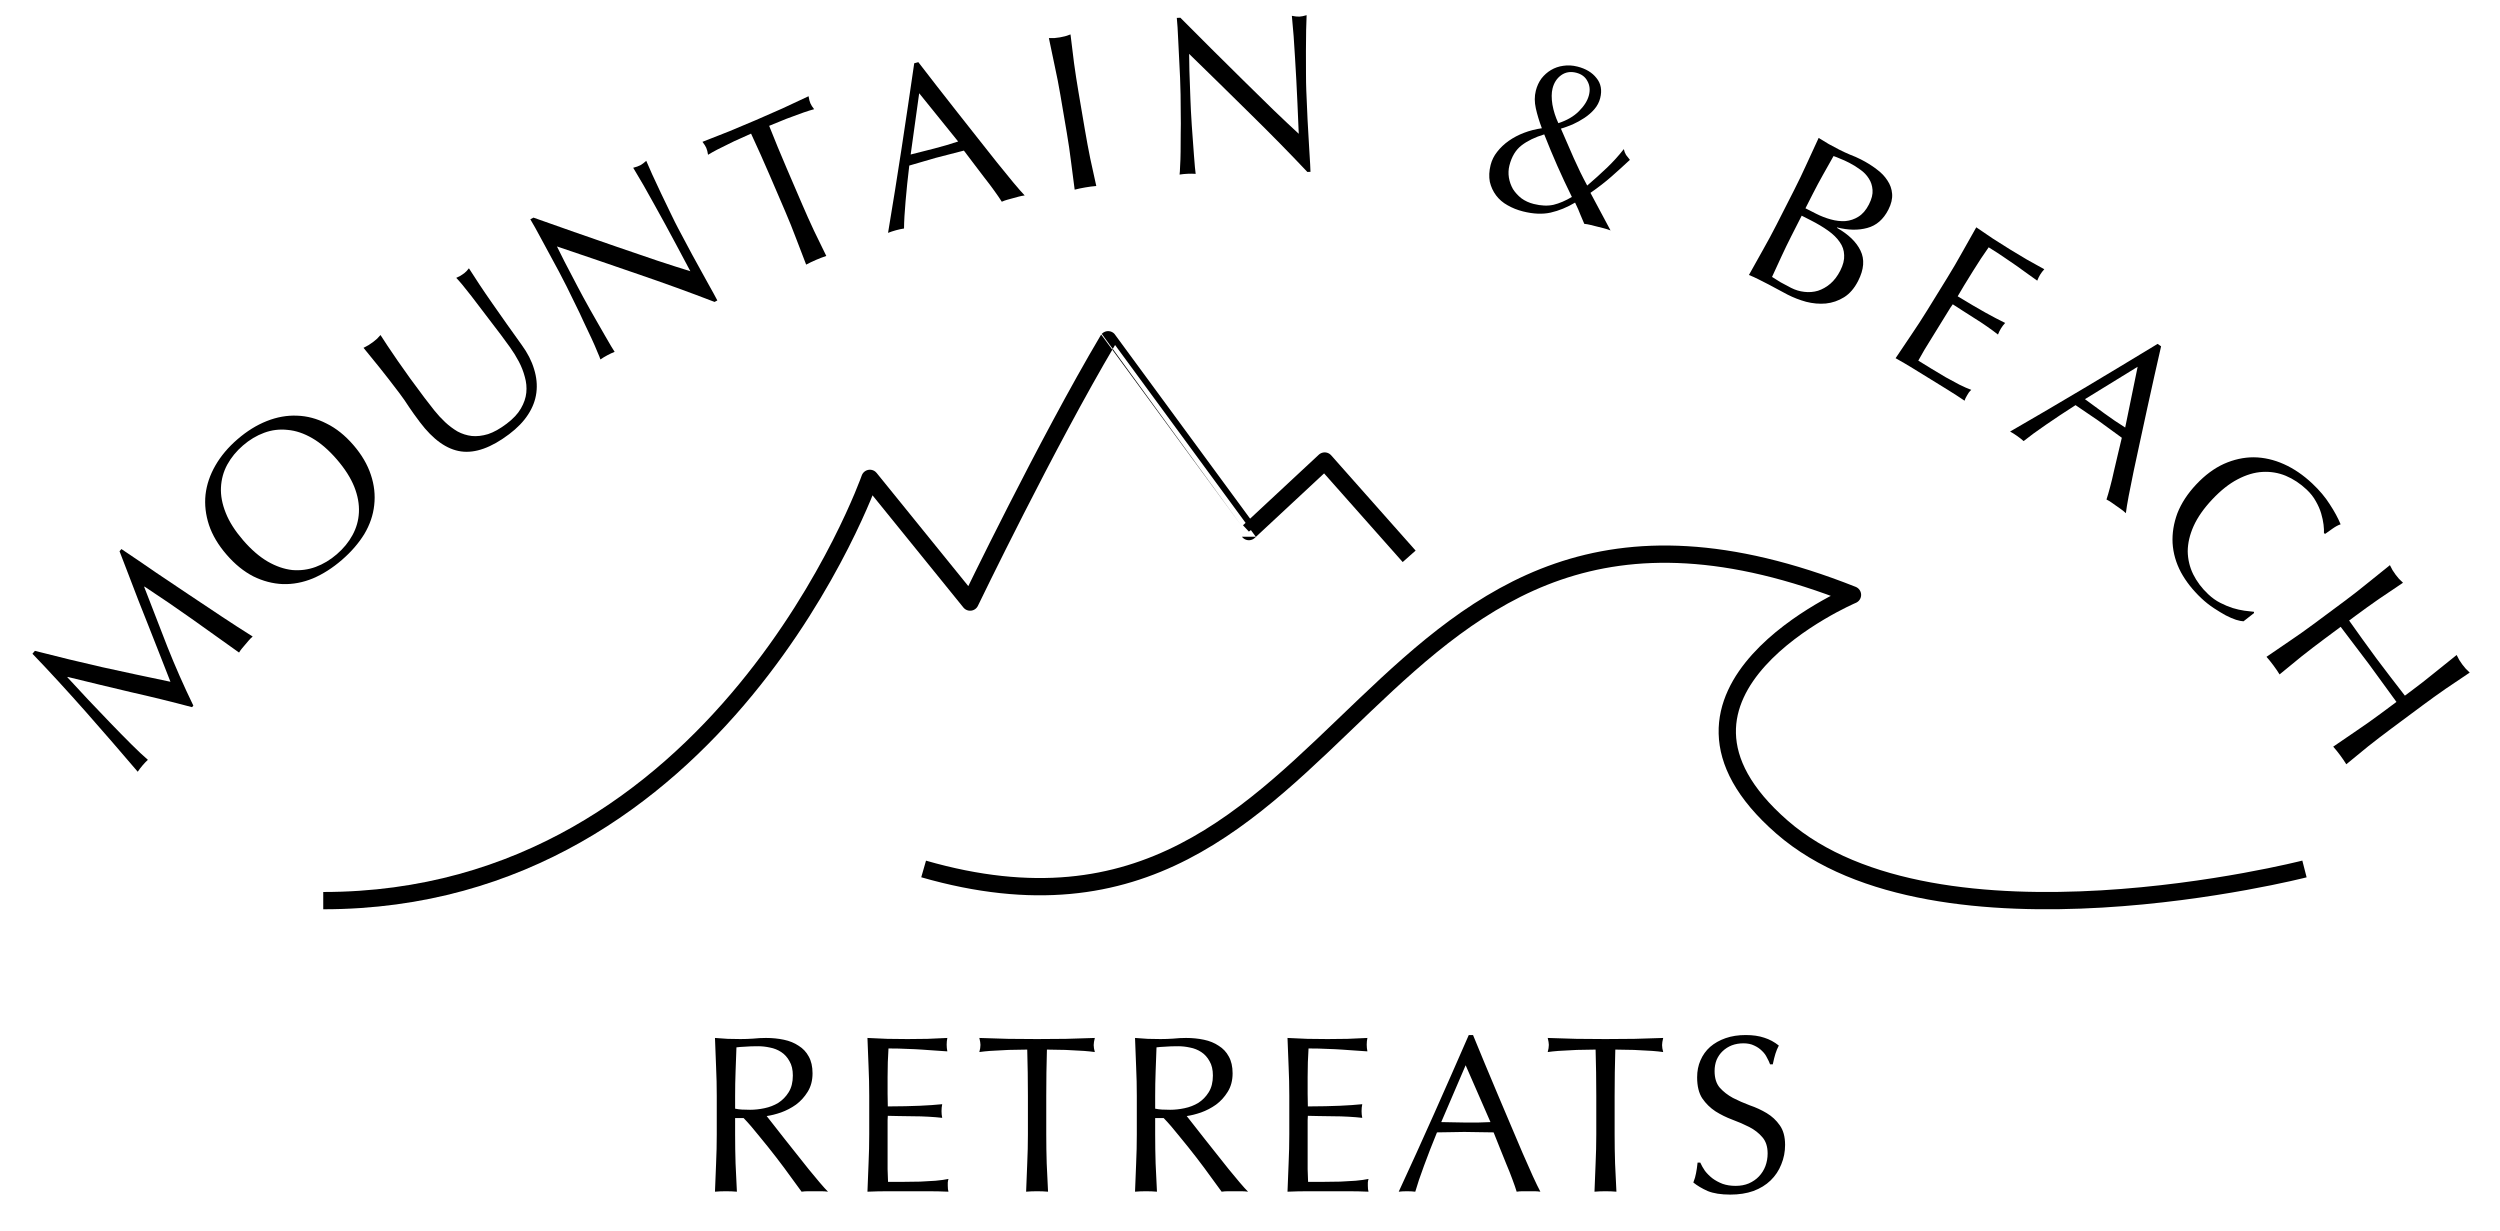
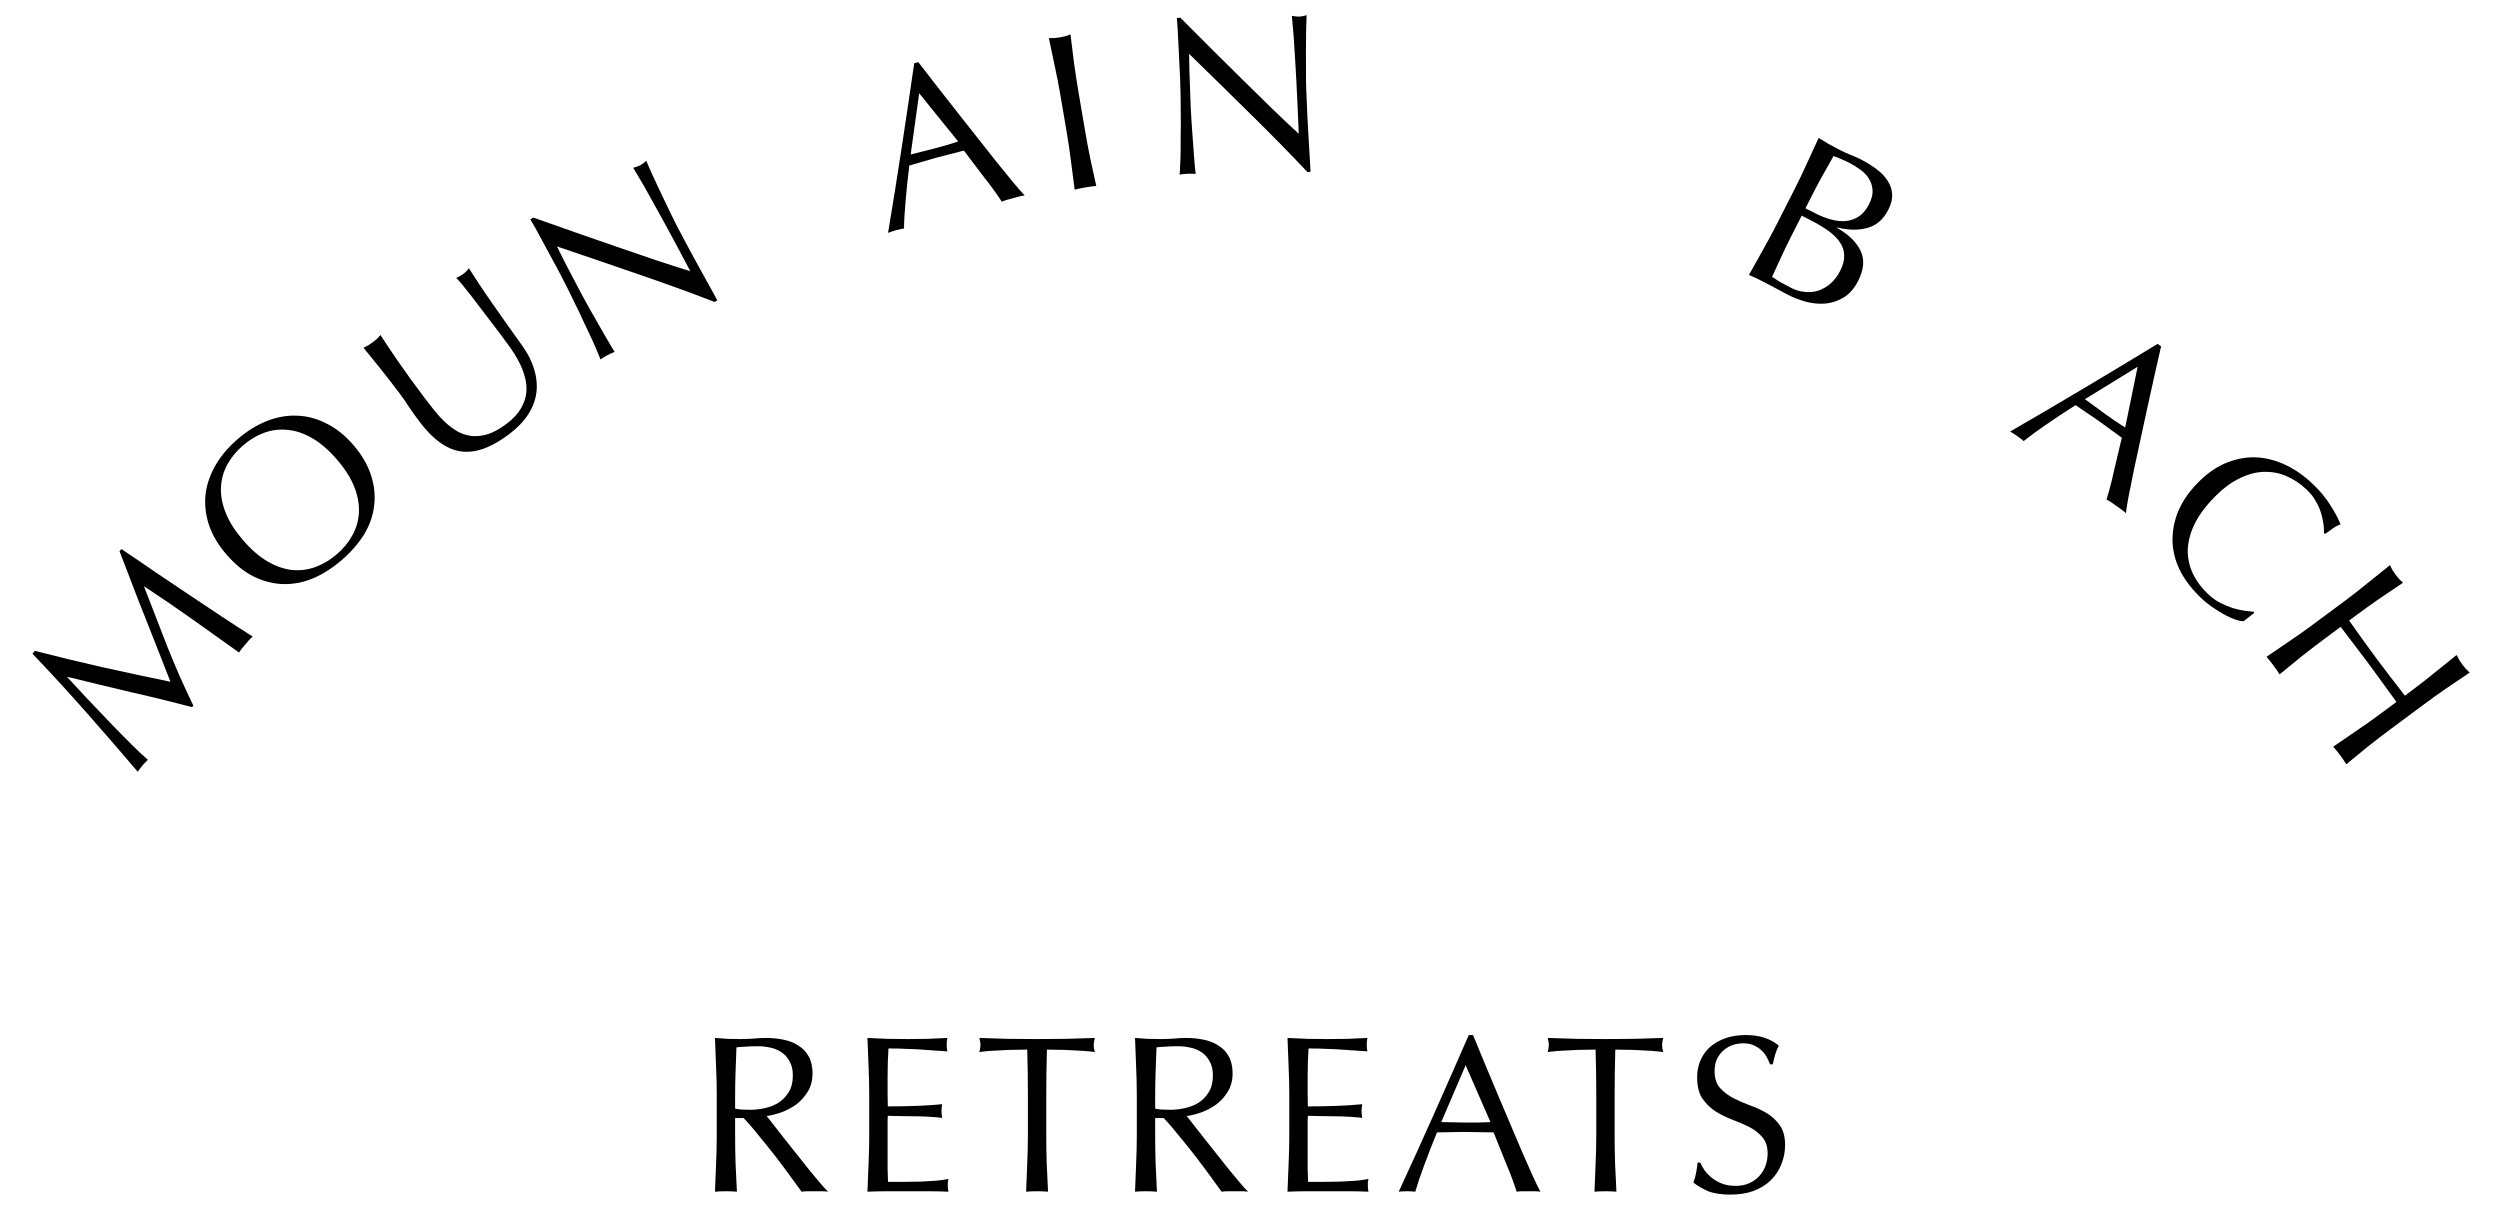
<svg xmlns="http://www.w3.org/2000/svg" width="195" height="96" viewBox="0 0 195 96" fill="none">
  <path d="M2.722 50.766C4.501 51.224 6.249 51.648 7.965 52.038C9.688 52.418 11.465 52.798 13.295 53.178C13.202 52.946 13.072 52.614 12.905 52.182C12.729 51.742 12.531 51.238 12.312 50.67C12.092 50.101 11.853 49.493 11.594 48.846C11.334 48.181 11.069 47.514 10.8 46.842C10.539 46.161 10.282 45.493 10.031 44.836C9.779 44.18 9.544 43.567 9.324 42.999L9.471 42.826C10.406 43.452 11.306 44.064 12.171 44.663C13.036 45.245 13.892 45.819 14.738 46.386C15.576 46.946 16.41 47.502 17.239 48.053C18.059 48.598 18.882 49.13 19.709 49.649C19.601 49.74 19.501 49.839 19.411 49.945C19.328 50.043 19.241 50.145 19.151 50.251C19.06 50.358 18.97 50.464 18.879 50.571C18.797 50.668 18.719 50.778 18.646 50.899C17.384 49.994 16.157 49.119 14.966 48.275C13.774 47.43 12.542 46.589 11.269 45.751L11.246 45.778C11.844 47.339 12.444 48.888 13.047 50.424C13.649 51.944 14.327 53.482 15.081 55.039L14.979 55.159C13.41 54.742 11.818 54.35 10.203 53.986C8.587 53.605 6.945 53.21 5.277 52.8L5.255 52.827C5.752 53.356 6.29 53.936 6.869 54.566C7.447 55.179 8.025 55.785 8.602 56.382C9.17 56.972 9.714 57.526 10.235 58.045C10.747 58.557 11.18 58.963 11.535 59.265C11.397 59.392 11.256 59.539 11.113 59.708C10.97 59.876 10.847 60.039 10.744 60.196C10.123 59.47 9.467 58.706 8.775 57.904C8.082 57.101 7.381 56.299 6.673 55.498C5.964 54.697 5.26 53.916 4.563 53.156C3.857 52.387 3.179 51.666 2.53 50.992L2.722 50.766Z" fill="black" />
-   <path d="M25.213 70.249C56.263 70.249 67.852 37.312 67.852 37.312L75.669 46.962C75.669 46.962 81.629 34.609 86.433 26.501C86.434 26.5 97.413 41.464 97.413 41.464L103.326 35.96L109.914 43.393" stroke="black" stroke-width="1.348" stroke-linejoin="round" />
-   <path d="M72.043 67.779C106.353 77.647 105.422 30.906 144.494 46.401C144.494 46.401 126.846 53.917 138.996 64.514C151.145 75.111 179.749 67.779 179.749 67.779" stroke="black" stroke-width="1.348" stroke-linejoin="round" />
  <path d="M17.67 43.258C17.023 42.51 16.567 41.742 16.303 40.956C16.04 40.153 15.949 39.362 16.031 38.584C16.121 37.799 16.379 37.038 16.804 36.302C17.229 35.566 17.802 34.885 18.524 34.262C19.255 33.63 20.016 33.158 20.806 32.844C21.596 32.531 22.382 32.39 23.163 32.422C23.954 32.447 24.723 32.651 25.47 33.036C26.219 33.404 26.916 33.963 27.563 34.711C28.21 35.46 28.665 36.235 28.928 37.038C29.192 37.825 29.279 38.611 29.189 39.397C29.107 40.174 28.85 40.927 28.418 41.654C27.977 42.373 27.392 43.048 26.661 43.68C25.939 44.303 25.19 44.781 24.415 45.112C23.633 45.435 22.846 45.583 22.056 45.559C21.274 45.526 20.509 45.326 19.761 44.958C19.013 44.573 18.316 44.007 17.67 43.258ZM26.269 35.829C25.637 35.099 25.001 34.549 24.359 34.18C23.71 33.803 23.07 33.587 22.439 33.533C21.809 33.462 21.197 33.537 20.603 33.757C20.018 33.971 19.466 34.301 18.947 34.75C18.436 35.192 18.028 35.69 17.724 36.245C17.428 36.793 17.265 37.387 17.235 38.029C17.205 38.654 17.33 39.315 17.61 40.011C17.881 40.7 18.333 41.409 18.964 42.14C19.596 42.871 20.236 43.425 20.885 43.803C21.526 44.171 22.162 44.391 22.792 44.462C23.423 44.516 24.031 44.437 24.616 44.223C25.21 44.003 25.762 43.672 26.273 43.23C26.792 42.782 27.2 42.283 27.496 41.736C27.8 41.18 27.967 40.59 27.996 39.965C28.027 39.324 27.906 38.659 27.634 37.971C27.355 37.274 26.9 36.56 26.269 35.829Z" fill="black" />
  <path d="M39.087 26.139C38.092 24.82 37.32 23.806 36.771 23.098C36.222 22.39 35.827 21.915 35.587 21.673C35.703 21.615 35.814 21.56 35.921 21.508C36.021 21.448 36.117 21.382 36.21 21.312C36.331 21.221 36.453 21.092 36.576 20.927C36.793 21.273 37.06 21.684 37.375 22.16C37.684 22.627 38.025 23.128 38.399 23.662C38.766 24.187 39.147 24.73 39.542 25.292C39.93 25.845 40.312 26.381 40.689 26.898C41.149 27.528 41.472 28.159 41.658 28.791C41.853 29.417 41.913 30.027 41.838 30.624C41.763 31.22 41.546 31.792 41.187 32.34C40.837 32.881 40.346 33.389 39.714 33.866C38.321 34.918 37.07 35.366 35.962 35.211C34.853 35.056 33.784 34.296 32.754 32.93C32.424 32.494 32.143 32.101 31.909 31.753C31.677 31.388 31.428 31.029 31.162 30.676C30.573 29.896 30.042 29.211 29.567 28.621C29.093 28.031 28.689 27.535 28.355 27.131C28.481 27.065 28.615 26.992 28.759 26.913C28.896 26.824 29.021 26.738 29.132 26.653C29.234 26.576 29.328 26.498 29.414 26.419C29.502 26.323 29.591 26.227 29.679 26.132C29.814 26.35 29.999 26.633 30.233 26.982C30.46 27.321 30.721 27.706 31.018 28.139C31.315 28.571 31.641 29.032 31.996 29.522C32.352 30.012 32.726 30.517 33.118 31.037C33.356 31.353 33.61 31.679 33.879 32.016C34.14 32.343 34.422 32.648 34.723 32.931C35.017 33.205 35.336 33.445 35.681 33.651C36.029 33.841 36.403 33.96 36.803 34.008C37.197 34.046 37.619 33.997 38.07 33.861C38.514 33.715 38.996 33.446 39.516 33.053C40.027 32.668 40.398 32.271 40.63 31.863C40.871 31.448 41.012 31.036 41.052 30.626C41.093 30.216 41.054 29.808 40.937 29.401C40.829 28.987 40.673 28.587 40.469 28.201C40.265 27.816 40.039 27.447 39.788 27.097C39.538 26.746 39.305 26.427 39.087 26.139Z" fill="black" />
  <path d="M55.736 23.55C53.828 22.813 51.825 22.087 49.73 21.371C47.628 20.644 45.532 19.928 43.442 19.222C43.585 19.515 43.78 19.906 44.027 20.394C44.274 20.882 44.619 21.542 45.062 22.374C45.177 22.59 45.319 22.857 45.489 23.175C45.669 23.488 45.852 23.819 46.038 24.168C46.234 24.512 46.433 24.861 46.635 25.215C46.837 25.569 47.025 25.897 47.2 26.2C47.374 26.502 47.529 26.769 47.665 27C47.796 27.22 47.888 27.369 47.942 27.445C47.767 27.512 47.582 27.598 47.387 27.702C47.181 27.811 46.997 27.923 46.833 28.037C46.799 27.923 46.718 27.722 46.591 27.434C46.474 27.14 46.325 26.798 46.143 26.407C45.956 26.006 45.752 25.573 45.531 25.111C45.322 24.642 45.101 24.18 44.871 23.722C44.651 23.259 44.431 22.809 44.211 22.373C43.992 21.936 43.791 21.548 43.611 21.209C43.086 20.223 42.629 19.378 42.241 18.675C41.864 17.967 41.572 17.443 41.365 17.105L41.611 16.974C42.599 17.318 43.655 17.691 44.78 18.094C45.909 18.481 47.025 18.869 48.129 19.257C49.237 19.629 50.285 19.987 51.272 20.331C52.265 20.659 53.123 20.934 53.847 21.155L52.731 19.059C52.156 17.981 51.588 16.939 51.026 15.933C50.468 14.912 49.923 13.963 49.39 13.086C49.623 13.028 49.811 12.961 49.955 12.884C50.078 12.819 50.229 12.705 50.407 12.544C50.507 12.781 50.661 13.134 50.871 13.602C51.092 14.065 51.323 14.562 51.566 15.091C51.819 15.616 52.067 16.13 52.309 16.634C52.551 17.138 52.751 17.539 52.91 17.837C53.047 18.093 53.211 18.401 53.402 18.761C53.589 19.11 53.783 19.475 53.985 19.855C54.198 20.229 54.408 20.612 54.616 21.002C54.829 21.377 55.026 21.733 55.206 22.072C55.392 22.395 55.55 22.68 55.681 22.927C55.802 23.153 55.892 23.322 55.952 23.435L55.736 23.55Z" fill="black" />
-   <path d="M60.058 13.721C59.58 12.609 59.088 11.509 58.583 10.422C58.305 10.541 58.013 10.673 57.708 10.817C57.408 10.946 57.108 11.087 56.807 11.242C56.513 11.382 56.225 11.524 55.946 11.669C55.677 11.81 55.438 11.945 55.227 12.073C55.197 11.858 55.151 11.675 55.086 11.526C55.036 11.408 54.938 11.254 54.792 11.063C55.507 10.781 56.206 10.506 56.889 10.238C57.567 9.959 58.259 9.668 58.965 9.365C59.67 9.062 60.357 8.76 61.026 8.46C61.691 8.149 62.371 7.831 63.068 7.506C63.106 7.743 63.153 7.926 63.208 8.054C63.268 8.193 63.366 8.347 63.502 8.517C63.264 8.581 62.995 8.665 62.698 8.767C62.41 8.865 62.109 8.976 61.795 9.098C61.486 9.206 61.177 9.326 60.867 9.459C60.563 9.577 60.272 9.696 59.994 9.815C60.435 10.93 60.895 12.044 61.373 13.156L62.559 15.914C62.862 16.62 63.171 17.31 63.487 17.985C63.813 18.656 64.134 19.315 64.451 19.964C64.196 20.049 63.93 20.151 63.652 20.27C63.374 20.39 63.117 20.513 62.88 20.64C62.627 19.963 62.364 19.278 62.091 18.585C61.829 17.887 61.547 17.185 61.243 16.479L60.058 13.721Z" fill="black" />
  <path d="M71.032 12.052C71.324 11.972 71.629 11.895 71.946 11.82C72.263 11.745 72.568 11.668 72.86 11.588C73.174 11.502 73.488 11.416 73.802 11.329C74.114 11.232 74.425 11.135 74.736 11.037L71.696 7.273L71.032 12.052ZM79.925 15.245C79.761 15.265 79.607 15.296 79.461 15.336C79.326 15.373 79.18 15.412 79.023 15.456C78.866 15.499 78.715 15.54 78.569 15.58C78.434 15.617 78.291 15.668 78.14 15.734C77.991 15.497 77.8 15.218 77.567 14.895C77.33 14.562 77.074 14.222 76.798 13.875C76.531 13.514 76.257 13.155 75.978 12.797C75.696 12.428 75.431 12.078 75.184 11.747C74.822 11.835 74.455 11.929 74.085 12.03C73.711 12.121 73.34 12.216 72.969 12.318C72.621 12.413 72.28 12.513 71.947 12.616C71.61 12.708 71.269 12.808 70.924 12.914C70.805 13.888 70.709 14.813 70.635 15.69C70.559 16.556 70.518 17.267 70.514 17.823C70.317 17.853 70.106 17.898 69.882 17.96C69.657 18.021 69.453 18.09 69.268 18.164C69.639 15.951 69.99 13.755 70.323 11.577C70.655 9.398 70.984 7.185 71.309 4.936L71.629 4.848C72.076 5.426 72.562 6.053 73.085 6.73C73.606 7.396 74.134 8.071 74.672 8.756C75.21 9.442 75.746 10.121 76.28 10.795C76.815 11.469 77.313 12.099 77.775 12.684C78.245 13.255 78.663 13.768 79.029 14.223C79.406 14.675 79.705 15.015 79.925 15.245Z" fill="black" />
  <path d="M82.709 7.406C82.58 6.648 82.437 5.911 82.279 5.195C82.132 4.464 81.976 3.723 81.813 2.972C81.966 2.97 82.113 2.968 82.255 2.968C82.395 2.956 82.533 2.938 82.671 2.915C82.808 2.891 82.945 2.862 83.081 2.827C83.215 2.781 83.354 2.734 83.499 2.685C83.594 3.448 83.686 4.2 83.777 4.94C83.877 5.667 83.991 6.408 84.12 7.166L84.623 10.126C84.752 10.883 84.89 11.627 85.038 12.357C85.197 13.085 85.355 13.802 85.51 14.508C85.242 14.529 84.959 14.566 84.661 14.617C84.363 14.667 84.084 14.726 83.824 14.794C83.737 14.077 83.643 13.35 83.541 12.611C83.451 11.871 83.341 11.123 83.212 10.366L82.709 7.406Z" fill="black" />
  <path d="M101.974 13.412C100.57 11.924 99.077 10.404 97.496 8.854C95.914 7.291 94.333 5.741 92.752 4.202C92.754 4.528 92.761 4.964 92.773 5.511C92.785 6.058 92.812 6.803 92.853 7.744C92.863 7.988 92.876 8.291 92.892 8.651C92.919 9.011 92.941 9.389 92.959 9.784C92.987 10.179 93.016 10.579 93.046 10.986C93.075 11.392 93.103 11.77 93.129 12.118C93.156 12.466 93.181 12.774 93.204 13.041C93.227 13.296 93.246 13.47 93.262 13.562C93.075 13.547 92.871 13.544 92.65 13.554C92.418 13.564 92.203 13.585 92.006 13.617C92.025 13.499 92.038 13.283 92.048 12.968C92.069 12.653 92.082 12.28 92.087 11.848C92.091 11.406 92.094 10.928 92.095 10.415C92.108 9.902 92.109 9.39 92.098 8.878C92.099 8.365 92.095 7.865 92.085 7.376C92.076 6.887 92.063 6.451 92.046 6.067C91.998 4.951 91.951 3.992 91.904 3.19C91.87 2.388 91.832 1.79 91.791 1.396L92.07 1.383C92.813 2.12 93.604 2.913 94.445 3.762C95.296 4.598 96.136 5.43 96.964 6.256C97.803 7.07 98.594 7.845 99.336 8.582C100.09 9.306 100.746 9.924 101.303 10.436L101.201 8.064C101.148 6.843 101.085 5.658 101.012 4.508C100.95 3.346 100.868 2.255 100.765 1.234C101 1.282 101.199 1.303 101.362 1.296C101.501 1.289 101.686 1.252 101.916 1.184C101.904 1.441 101.892 1.826 101.879 2.339C101.878 2.851 101.872 3.399 101.863 3.982C101.865 4.564 101.866 5.135 101.867 5.694C101.868 6.253 101.876 6.701 101.89 7.038C101.903 7.329 101.918 7.678 101.935 8.085C101.953 8.48 101.97 8.893 101.989 9.323C102.019 9.753 102.044 10.188 102.063 10.63C102.093 11.06 102.117 11.466 102.134 11.85C102.161 12.222 102.181 12.547 102.193 12.826C102.204 13.082 102.213 13.274 102.218 13.402L101.974 13.412Z" fill="black" />
-   <path d="M117.733 12.912C117.657 13.217 117.643 13.532 117.694 13.856C117.747 14.17 117.852 14.466 118.01 14.746C118.182 15.017 118.403 15.259 118.674 15.471C118.947 15.671 119.265 15.817 119.626 15.908C120.201 16.053 120.718 16.075 121.175 15.974C121.635 15.861 122.113 15.657 122.607 15.362C122.202 14.54 121.823 13.731 121.471 12.934C121.12 12.138 120.779 11.32 120.45 10.482C119.736 10.698 119.148 10.982 118.688 11.334C118.227 11.687 117.909 12.213 117.733 12.912ZM119.794 7.077C119.885 6.716 120.031 6.398 120.232 6.125C120.444 5.854 120.691 5.634 120.973 5.465C121.27 5.288 121.592 5.177 121.939 5.132C122.289 5.076 122.656 5.097 123.04 5.193C123.694 5.358 124.189 5.656 124.525 6.088C124.874 6.512 124.971 7.034 124.815 7.655C124.735 7.971 124.585 8.257 124.365 8.514C124.144 8.771 123.883 8.999 123.581 9.199C123.292 9.39 122.986 9.559 122.661 9.706C122.339 9.841 122.036 9.95 121.751 10.035C122.094 10.817 122.429 11.585 122.755 12.339C123.084 13.082 123.433 13.793 123.802 14.474C124.353 14.001 124.858 13.546 125.315 13.109C125.787 12.663 126.235 12.17 126.659 11.629C126.69 11.793 126.748 11.945 126.832 12.086C126.931 12.219 127.031 12.346 127.132 12.468C126.646 12.921 126.165 13.358 125.687 13.778C125.209 14.198 124.666 14.619 124.055 15.042L125.622 17.974C125.447 17.906 125.269 17.849 125.089 17.803C124.908 17.758 124.728 17.713 124.547 17.667C124.389 17.628 124.226 17.587 124.056 17.544C123.898 17.504 123.737 17.476 123.574 17.459C123.515 17.312 123.42 17.09 123.291 16.794C123.176 16.488 123.031 16.158 122.856 15.802C122.235 16.174 121.599 16.434 120.95 16.583C120.315 16.723 119.597 16.693 118.795 16.491C118.355 16.381 117.952 16.219 117.585 16.007C117.227 15.809 116.931 15.554 116.697 15.244C116.463 14.933 116.3 14.58 116.207 14.185C116.129 13.781 116.149 13.342 116.268 12.868C116.362 12.495 116.532 12.154 116.778 11.844C117.027 11.523 117.326 11.238 117.677 10.99C118.041 10.734 118.442 10.523 118.88 10.357C119.317 10.191 119.779 10.073 120.265 10.003C120.056 9.447 119.899 8.927 119.793 8.444C119.686 7.962 119.687 7.506 119.794 7.077ZM123.939 7.417C124.041 7.011 124 6.646 123.817 6.324C123.648 5.994 123.355 5.776 122.938 5.671C122.497 5.561 122.109 5.625 121.773 5.864C121.437 6.104 121.212 6.449 121.099 6.901C121.013 7.239 121.01 7.659 121.088 8.158C121.178 8.661 121.333 9.144 121.552 9.607C122.219 9.39 122.752 9.081 123.154 8.677C123.569 8.266 123.831 7.846 123.939 7.417Z" fill="black" />
  <path d="M139.725 18.41C139.456 18.939 139.2 19.468 138.956 19.997C138.713 20.526 138.468 21.06 138.219 21.6C138.406 21.721 138.628 21.86 138.888 22.018C139.152 22.166 139.424 22.311 139.704 22.453C140.036 22.622 140.381 22.726 140.74 22.765C141.109 22.809 141.464 22.78 141.803 22.679C142.147 22.567 142.468 22.384 142.767 22.131C143.07 21.868 143.328 21.529 143.539 21.114C143.766 20.668 143.867 20.263 143.844 19.898C143.836 19.529 143.721 19.19 143.5 18.881C143.284 18.562 142.979 18.263 142.585 17.985C142.202 17.711 141.751 17.443 141.232 17.179L140.532 16.823L139.725 18.41ZM141.665 16.674C142.028 16.859 142.405 17.005 142.794 17.112C143.194 17.224 143.576 17.268 143.941 17.245C144.31 17.211 144.65 17.096 144.958 16.901C145.282 16.7 145.555 16.382 145.777 15.946C145.993 15.521 146.087 15.144 146.058 14.816C146.034 14.478 145.937 14.18 145.767 13.924C145.603 13.658 145.381 13.427 145.101 13.232C144.826 13.028 144.539 12.849 144.238 12.696C143.968 12.558 143.735 12.453 143.538 12.378C143.346 12.294 143.172 12.225 143.016 12.172C142.742 12.659 142.471 13.141 142.202 13.618C141.933 14.095 141.672 14.582 141.419 15.08L140.825 16.247L141.665 16.674ZM139.937 14.836C140.286 14.151 140.613 13.469 140.92 12.789C141.237 12.115 141.548 11.438 141.855 10.758C142.114 10.916 142.378 11.077 142.648 11.24C142.923 11.393 143.195 11.538 143.465 11.675C143.734 11.812 144.014 11.942 144.305 12.064C144.601 12.175 144.884 12.299 145.153 12.437C145.599 12.664 146.001 12.914 146.358 13.187C146.721 13.45 147.007 13.745 147.218 14.075C147.435 14.394 147.557 14.743 147.586 15.123C147.614 15.504 147.518 15.912 147.296 16.347C146.906 17.115 146.356 17.592 145.647 17.78C144.948 17.973 144.165 17.959 143.297 17.74L143.281 17.771C144.183 18.282 144.796 18.875 145.119 19.548C145.452 20.227 145.392 21.012 144.938 21.904C144.643 22.485 144.276 22.912 143.837 23.185C143.397 23.458 142.923 23.621 142.412 23.674C141.907 23.718 141.395 23.673 140.875 23.539C140.372 23.4 139.891 23.214 139.435 22.982C139.186 22.856 138.935 22.721 138.681 22.579C138.437 22.442 138.191 22.31 137.942 22.183C137.693 22.057 137.439 21.927 137.179 21.795C136.931 21.669 136.676 21.552 136.417 21.447C136.786 20.799 137.147 20.153 137.5 19.51C137.869 18.862 138.227 18.196 138.576 17.512L139.937 14.836Z" fill="black" />
-   <path d="M151.906 21.638C152.309 20.984 152.691 20.331 153.052 19.679C153.423 19.032 153.789 18.383 154.15 17.731C154.584 18.025 155.012 18.317 155.436 18.605C155.876 18.89 156.318 19.17 156.764 19.445C157.21 19.72 157.654 19.986 158.096 20.245C158.544 20.494 158.997 20.746 159.455 21.001C159.333 21.131 159.227 21.271 159.135 21.419C159.044 21.568 158.967 21.726 158.905 21.892C158.6 21.677 158.32 21.477 158.065 21.293C157.82 21.114 157.555 20.923 157.27 20.72C156.995 20.523 156.687 20.313 156.346 20.089C156.012 19.856 155.602 19.59 155.116 19.29C154.911 19.601 154.71 19.894 154.513 20.169C154.326 20.45 154.119 20.774 153.894 21.141C153.655 21.527 153.423 21.904 153.197 22.27C152.981 22.643 152.815 22.923 152.699 23.111C153.135 23.38 153.529 23.616 153.882 23.82C154.235 24.024 154.558 24.209 154.852 24.377C155.151 24.534 155.423 24.681 155.667 24.817C155.926 24.95 156.171 25.074 156.402 25.189C156.28 25.319 156.171 25.463 156.073 25.622C155.981 25.77 155.905 25.928 155.843 26.095C155.604 25.907 155.317 25.695 154.982 25.462C154.658 25.235 154.322 25.014 153.975 24.8C153.645 24.583 153.326 24.379 153.019 24.19C152.728 23.997 152.493 23.845 152.315 23.735C152.26 23.825 152.194 23.921 152.116 24.023C152.055 24.122 151.976 24.251 151.878 24.41L151.521 24.989L150.971 25.881C150.623 26.445 150.336 26.911 150.11 27.277C149.894 27.65 149.733 27.934 149.627 28.128C149.954 28.329 150.301 28.543 150.667 28.769C151.044 29.001 151.413 29.222 151.776 29.432C152.155 29.638 152.509 29.829 152.838 30.005C153.183 30.177 153.49 30.311 153.758 30.408C153.696 30.465 153.632 30.535 153.567 30.618C153.518 30.698 153.472 30.772 153.43 30.841C153.332 31 153.267 31.138 153.236 31.255C152.803 30.96 152.363 30.676 151.917 30.401C151.481 30.132 151.035 29.857 150.58 29.576C150.124 29.296 149.673 29.018 149.228 28.743C148.782 28.468 148.325 28.2 147.857 27.939C148.278 27.323 148.69 26.71 149.095 26.098C149.515 25.482 149.927 24.847 150.33 24.194L151.906 21.638Z" fill="black" />
  <path d="M162.626 31.135C162.873 31.31 163.127 31.495 163.387 31.693C163.646 31.89 163.9 32.076 164.147 32.25C164.413 32.438 164.679 32.626 164.946 32.813C165.219 32.992 165.492 33.17 165.765 33.348L166.736 28.608L162.626 31.135ZM165.818 40.028C165.698 39.915 165.576 39.815 165.453 39.728C165.339 39.648 165.215 39.56 165.082 39.467C164.949 39.373 164.82 39.282 164.697 39.195C164.583 39.114 164.452 39.037 164.306 38.962C164.393 38.696 164.487 38.371 164.588 37.986C164.695 37.592 164.795 37.178 164.887 36.745C164.995 36.308 165.098 35.869 165.197 35.426C165.303 34.973 165.404 34.546 165.502 34.145C165.204 33.921 164.898 33.699 164.585 33.477C164.277 33.246 163.967 33.02 163.653 32.799C163.358 32.591 163.065 32.391 162.773 32.2C162.487 31.999 162.194 31.799 161.892 31.601C161.065 32.128 160.29 32.642 159.566 33.143C158.85 33.634 158.275 34.055 157.843 34.405C157.695 34.272 157.526 34.139 157.335 34.005C157.145 33.87 156.962 33.756 156.787 33.661C158.731 32.54 160.649 31.415 162.542 30.286C164.434 29.157 166.352 28.002 168.294 26.823L168.565 27.014C168.404 27.727 168.229 28.5 168.039 29.335C167.856 30.16 167.671 30.998 167.484 31.848C167.298 32.699 167.114 33.545 166.934 34.386C166.754 35.227 166.585 36.012 166.427 36.741C166.285 37.467 166.155 38.116 166.037 38.688C165.928 39.266 165.855 39.713 165.818 40.028Z" fill="black" />
  <path d="M174.993 48.462C174.853 48.458 174.658 48.419 174.409 48.344C174.176 48.269 173.909 48.153 173.608 47.998C173.323 47.842 173.013 47.653 172.677 47.433C172.341 47.212 172.016 46.955 171.703 46.66C171.034 46.029 170.503 45.354 170.111 44.633C169.726 43.904 169.51 43.149 169.462 42.368C169.422 41.596 169.547 40.818 169.836 40.035C170.142 39.252 170.633 38.501 171.311 37.78C171.989 37.06 172.706 36.528 173.461 36.184C174.233 35.84 175.01 35.668 175.792 35.669C176.583 35.678 177.366 35.856 178.142 36.203C178.918 36.55 179.658 37.055 180.361 37.717C180.92 38.244 181.373 38.782 181.719 39.331C182.081 39.88 182.364 40.402 182.569 40.898C182.389 40.953 182.183 41.062 181.949 41.226C181.715 41.389 181.522 41.527 181.369 41.638L181.268 41.592C181.279 41.41 181.268 41.184 181.236 40.914C181.203 40.643 181.14 40.353 181.049 40.043C180.957 39.733 180.82 39.42 180.638 39.104C180.463 38.78 180.223 38.474 179.918 38.187C179.418 37.717 178.877 37.358 178.293 37.113C177.718 36.875 177.11 36.774 176.469 36.81C175.844 36.845 175.199 37.037 174.535 37.387C173.878 37.728 173.219 38.25 172.557 38.953C171.895 39.656 171.41 40.35 171.101 41.035C170.8 41.71 170.647 42.365 170.642 42.999C170.652 43.633 170.794 44.23 171.066 44.789C171.347 45.357 171.737 45.877 172.237 46.347C172.542 46.634 172.857 46.859 173.183 47.022C173.518 47.194 173.839 47.328 174.146 47.426C174.47 47.523 174.773 47.592 175.054 47.633C175.352 47.673 175.604 47.703 175.81 47.721L175.813 47.82L174.993 48.462Z" fill="black" />
  <path d="M188.072 53.896C188.688 53.438 189.281 52.977 189.848 52.512C190.432 52.049 191.022 51.575 191.618 51.089C191.69 51.224 191.758 51.355 191.822 51.481C191.896 51.6 191.975 51.715 192.058 51.827C192.141 51.94 192.229 52.048 192.322 52.153C192.424 52.252 192.529 52.354 192.638 52.462C192.001 52.892 191.373 53.315 190.754 53.731C190.151 54.149 189.542 54.587 188.925 55.045L186.515 56.836C185.898 57.294 185.298 57.754 184.714 58.217C184.137 58.689 183.569 59.154 183.011 59.612C182.87 59.383 182.709 59.148 182.529 58.905C182.348 58.662 182.169 58.44 181.991 58.239C182.591 57.837 183.197 57.423 183.809 56.997C184.427 56.581 185.045 56.144 185.662 55.687L186.923 54.75C186.557 54.238 186.198 53.744 185.844 53.268C185.506 52.794 185.15 52.305 184.776 51.8C184.401 51.296 184.032 50.809 183.669 50.339C183.322 49.872 182.956 49.39 182.572 48.892L181.311 49.829C180.695 50.287 180.094 50.747 179.51 51.21C178.933 51.682 178.365 52.147 177.807 52.605C177.666 52.377 177.505 52.141 177.325 51.898C177.145 51.655 176.965 51.433 176.787 51.232C177.387 50.83 177.993 50.416 178.605 49.991C179.223 49.575 179.841 49.138 180.458 48.68L182.868 46.89C183.485 46.432 184.077 45.97 184.645 45.505C185.229 45.042 185.818 44.568 186.414 44.082C186.486 44.217 186.554 44.348 186.618 44.474C186.692 44.593 186.771 44.709 186.854 44.821C186.937 44.933 187.025 45.041 187.118 45.147C187.22 45.245 187.325 45.348 187.434 45.455C186.797 45.885 186.169 46.308 185.55 46.724C184.948 47.143 184.338 47.581 183.721 48.039L183.231 48.403C183.596 48.914 183.948 49.407 184.285 49.881C184.63 50.365 184.989 50.858 185.364 51.363C185.739 51.867 186.104 52.35 186.461 52.81C186.824 53.279 187.197 53.763 187.581 54.261L188.072 53.896Z" fill="black" />
  <path d="M55.907 85.481C55.907 84.713 55.89 83.962 55.855 83.229C55.832 82.484 55.803 81.728 55.768 80.96C56.105 80.983 56.437 81.006 56.763 81.03C57.089 81.041 57.42 81.047 57.758 81.047C58.095 81.047 58.427 81.035 58.753 81.012C59.078 80.977 59.41 80.96 59.748 80.96C60.236 80.96 60.702 81.006 61.144 81.1C61.586 81.193 61.97 81.35 62.296 81.571C62.634 81.78 62.895 82.06 63.082 82.409C63.279 82.758 63.378 83.194 63.378 83.718C63.378 84.276 63.25 84.759 62.994 85.167C62.75 85.562 62.447 85.894 62.087 86.162C61.726 86.418 61.336 86.621 60.917 86.773C60.51 86.912 60.137 87.005 59.8 87.052C59.94 87.226 60.132 87.471 60.376 87.785C60.62 88.099 60.894 88.448 61.196 88.832C61.499 89.205 61.813 89.6 62.139 90.019C62.465 90.427 62.779 90.822 63.082 91.206C63.384 91.579 63.669 91.922 63.937 92.236C64.205 92.55 64.42 92.789 64.583 92.952C64.408 92.929 64.234 92.917 64.059 92.917C63.885 92.917 63.71 92.917 63.535 92.917C63.373 92.917 63.204 92.917 63.029 92.917C62.855 92.917 62.686 92.929 62.523 92.952C62.349 92.707 62.081 92.341 61.72 91.852C61.371 91.363 60.981 90.84 60.551 90.281C60.12 89.723 59.678 89.17 59.224 88.623C58.782 88.064 58.374 87.593 58.002 87.209H57.339V88.483C57.339 89.251 57.35 90.008 57.374 90.752C57.408 91.497 57.443 92.23 57.478 92.952C57.211 92.929 56.926 92.917 56.623 92.917C56.321 92.917 56.035 92.929 55.768 92.952C55.803 92.23 55.832 91.497 55.855 90.752C55.89 90.008 55.907 89.251 55.907 88.483V85.481ZM57.339 86.476C57.502 86.511 57.676 86.534 57.862 86.546C58.06 86.557 58.276 86.563 58.508 86.563C58.869 86.563 59.241 86.522 59.625 86.441C60.021 86.359 60.382 86.22 60.708 86.022C61.033 85.812 61.301 85.539 61.511 85.202C61.732 84.853 61.842 84.416 61.842 83.892C61.842 83.439 61.755 83.066 61.58 82.775C61.417 82.473 61.202 82.234 60.935 82.06C60.667 81.885 60.376 81.769 60.062 81.71C59.748 81.641 59.439 81.606 59.137 81.606C58.729 81.606 58.392 81.617 58.124 81.641C57.857 81.652 57.63 81.67 57.443 81.693C57.42 82.333 57.397 82.967 57.374 83.596C57.35 84.224 57.339 84.853 57.339 85.481V86.476ZM67.8 85.463C67.8 84.695 67.783 83.939 67.748 83.194C67.725 82.449 67.696 81.705 67.661 80.96C68.184 80.983 68.702 81.006 69.214 81.03C69.738 81.041 70.262 81.047 70.785 81.047C71.309 81.047 71.827 81.041 72.339 81.03C72.851 81.006 73.369 80.983 73.892 80.96C73.858 81.134 73.84 81.309 73.84 81.484C73.84 81.658 73.858 81.833 73.892 82.007C73.52 81.984 73.177 81.961 72.862 81.937C72.56 81.914 72.234 81.891 71.885 81.868C71.547 81.844 71.175 81.827 70.768 81.815C70.361 81.792 69.872 81.78 69.302 81.78C69.29 82.153 69.272 82.508 69.249 82.845C69.238 83.183 69.232 83.567 69.232 83.997C69.232 84.451 69.232 84.893 69.232 85.324C69.243 85.754 69.249 86.08 69.249 86.301C69.761 86.301 70.221 86.296 70.628 86.284C71.035 86.272 71.408 86.261 71.745 86.249C72.083 86.226 72.391 86.208 72.671 86.197C72.962 86.173 73.235 86.15 73.491 86.127C73.456 86.301 73.439 86.482 73.439 86.668C73.439 86.842 73.456 87.017 73.491 87.192C73.188 87.157 72.833 87.127 72.426 87.104C72.031 87.081 71.629 87.069 71.222 87.069C70.826 87.058 70.448 87.052 70.087 87.052C69.738 87.04 69.459 87.034 69.249 87.034C69.249 87.139 69.243 87.255 69.232 87.383C69.232 87.5 69.232 87.651 69.232 87.837V88.518V89.566C69.232 90.229 69.232 90.776 69.232 91.206C69.243 91.637 69.255 91.963 69.267 92.184C69.651 92.184 70.058 92.184 70.489 92.184C70.931 92.184 71.361 92.178 71.78 92.166C72.211 92.143 72.612 92.12 72.985 92.097C73.369 92.062 73.7 92.015 73.98 91.957C73.956 92.038 73.939 92.132 73.927 92.236C73.927 92.329 73.927 92.417 73.927 92.498C73.927 92.684 73.945 92.835 73.98 92.952C73.456 92.929 72.932 92.917 72.409 92.917C71.897 92.917 71.373 92.917 70.838 92.917C70.302 92.917 69.773 92.917 69.249 92.917C68.725 92.917 68.196 92.929 67.661 92.952C67.696 92.207 67.725 91.468 67.748 90.735C67.783 89.99 67.8 89.234 67.8 88.466V85.463ZM80.177 85.481C80.177 84.271 80.159 83.066 80.124 81.868C79.822 81.868 79.501 81.873 79.164 81.885C78.838 81.885 78.507 81.897 78.169 81.92C77.843 81.931 77.523 81.949 77.209 81.972C76.906 81.996 76.633 82.025 76.389 82.06C76.447 81.85 76.476 81.664 76.476 81.501C76.476 81.373 76.447 81.193 76.389 80.96C77.157 80.983 77.907 81.006 78.64 81.03C79.374 81.041 80.124 81.047 80.892 81.047C81.66 81.047 82.411 81.041 83.144 81.03C83.877 81.006 84.628 80.983 85.396 80.96C85.338 81.193 85.308 81.379 85.308 81.518C85.308 81.67 85.338 81.85 85.396 82.06C85.151 82.025 84.872 81.996 84.558 81.972C84.255 81.949 83.935 81.931 83.598 81.92C83.272 81.897 82.94 81.885 82.603 81.885C82.277 81.873 81.963 81.868 81.66 81.868C81.625 83.066 81.608 84.271 81.608 85.481V88.483C81.608 89.251 81.62 90.008 81.643 90.752C81.678 91.497 81.713 92.23 81.748 92.952C81.48 92.929 81.195 92.917 80.892 92.917C80.59 92.917 80.305 92.929 80.037 92.952C80.072 92.23 80.101 91.497 80.124 90.752C80.159 90.008 80.177 89.251 80.177 88.483V85.481ZM88.671 85.481C88.671 84.713 88.654 83.962 88.619 83.229C88.596 82.484 88.567 81.728 88.532 80.96C88.869 80.983 89.201 81.006 89.527 81.03C89.853 81.041 90.184 81.047 90.522 81.047C90.859 81.047 91.191 81.035 91.517 81.012C91.843 80.977 92.174 80.96 92.512 80.96C93.001 80.96 93.466 81.006 93.908 81.1C94.35 81.193 94.734 81.35 95.06 81.571C95.398 81.78 95.66 82.06 95.846 82.409C96.044 82.758 96.143 83.194 96.143 83.718C96.143 84.276 96.015 84.759 95.758 85.167C95.514 85.562 95.212 85.894 94.851 86.162C94.49 86.418 94.1 86.621 93.681 86.773C93.274 86.912 92.902 87.005 92.564 87.052C92.704 87.226 92.896 87.471 93.14 87.785C93.385 88.099 93.658 88.448 93.961 88.832C94.263 89.205 94.577 89.6 94.903 90.019C95.229 90.427 95.543 90.822 95.846 91.206C96.148 91.579 96.433 91.922 96.701 92.236C96.969 92.55 97.184 92.789 97.347 92.952C97.172 92.929 96.998 92.917 96.823 92.917C96.649 92.917 96.474 92.917 96.3 92.917C96.137 92.917 95.968 92.917 95.793 92.917C95.619 92.917 95.45 92.929 95.287 92.952C95.113 92.707 94.845 92.341 94.484 91.852C94.135 91.363 93.745 90.84 93.315 90.281C92.884 89.723 92.442 89.17 91.988 88.623C91.546 88.064 91.139 87.593 90.766 87.209H90.103V88.483C90.103 89.251 90.115 90.008 90.138 90.752C90.173 91.497 90.208 92.23 90.243 92.952C89.975 92.929 89.69 92.917 89.387 92.917C89.085 92.917 88.799 92.929 88.532 92.952C88.567 92.23 88.596 91.497 88.619 90.752C88.654 90.008 88.671 89.251 88.671 88.483V85.481ZM90.103 86.476C90.266 86.511 90.44 86.534 90.627 86.546C90.824 86.557 91.04 86.563 91.272 86.563C91.633 86.563 92.006 86.522 92.39 86.441C92.785 86.359 93.146 86.22 93.472 86.022C93.798 85.812 94.065 85.539 94.275 85.202C94.496 84.853 94.606 84.416 94.606 83.892C94.606 83.439 94.519 83.066 94.345 82.775C94.182 82.473 93.966 82.234 93.699 82.06C93.431 81.885 93.14 81.769 92.826 81.71C92.512 81.641 92.203 81.606 91.901 81.606C91.493 81.606 91.156 81.617 90.888 81.641C90.621 81.652 90.394 81.67 90.208 81.693C90.184 82.333 90.161 82.967 90.138 83.596C90.115 84.224 90.103 84.853 90.103 85.481V86.476ZM100.565 85.463C100.565 84.695 100.547 83.939 100.512 83.194C100.489 82.449 100.46 81.705 100.425 80.96C100.949 80.983 101.466 81.006 101.978 81.03C102.502 81.041 103.026 81.047 103.549 81.047C104.073 81.047 104.591 81.041 105.103 81.03C105.615 81.006 106.133 80.983 106.657 80.96C106.622 81.134 106.604 81.309 106.604 81.484C106.604 81.658 106.622 81.833 106.657 82.007C106.284 81.984 105.941 81.961 105.627 81.937C105.324 81.914 104.998 81.891 104.649 81.868C104.312 81.844 103.939 81.827 103.532 81.815C103.125 81.792 102.636 81.78 102.066 81.78C102.054 82.153 102.037 82.508 102.013 82.845C102.002 83.183 101.996 83.567 101.996 83.997C101.996 84.451 101.996 84.893 101.996 85.324C102.008 85.754 102.013 86.08 102.013 86.301C102.525 86.301 102.985 86.296 103.392 86.284C103.8 86.272 104.172 86.261 104.51 86.249C104.847 86.226 105.155 86.208 105.435 86.197C105.726 86.173 105.999 86.15 106.255 86.127C106.22 86.301 106.203 86.482 106.203 86.668C106.203 86.842 106.22 87.017 106.255 87.192C105.953 87.157 105.598 87.127 105.19 87.104C104.795 87.081 104.393 87.069 103.986 87.069C103.59 87.058 103.212 87.052 102.851 87.052C102.502 87.04 102.223 87.034 102.013 87.034C102.013 87.139 102.008 87.255 101.996 87.383C101.996 87.5 101.996 87.651 101.996 87.837V88.518V89.566C101.996 90.229 101.996 90.776 101.996 91.206C102.008 91.637 102.019 91.963 102.031 92.184C102.415 92.184 102.822 92.184 103.253 92.184C103.695 92.184 104.126 92.178 104.544 92.166C104.975 92.143 105.377 92.12 105.749 92.097C106.133 92.062 106.465 92.015 106.744 91.957C106.721 92.038 106.703 92.132 106.692 92.236C106.692 92.329 106.692 92.417 106.692 92.498C106.692 92.684 106.709 92.835 106.744 92.952C106.22 92.929 105.697 92.917 105.173 92.917C104.661 92.917 104.137 92.917 103.602 92.917C103.067 92.917 102.537 92.917 102.013 92.917C101.49 92.917 100.96 92.929 100.425 92.952C100.46 92.207 100.489 91.468 100.512 90.735C100.547 89.99 100.565 89.234 100.565 88.466V85.463ZM112.417 87.523C112.72 87.523 113.034 87.529 113.36 87.541C113.685 87.552 114 87.558 114.302 87.558C114.628 87.558 114.954 87.558 115.28 87.558C115.606 87.546 115.931 87.535 116.257 87.523L114.32 83.089L112.417 87.523ZM120.15 92.952C119.987 92.929 119.83 92.917 119.679 92.917C119.539 92.917 119.388 92.917 119.225 92.917C119.062 92.917 118.905 92.917 118.753 92.917C118.614 92.917 118.462 92.929 118.3 92.952C118.218 92.684 118.108 92.364 117.968 91.992C117.828 91.608 117.671 91.212 117.497 90.805C117.334 90.386 117.165 89.967 116.99 89.548C116.816 89.118 116.653 88.71 116.502 88.326C116.129 88.314 115.751 88.309 115.367 88.309C114.983 88.297 114.599 88.291 114.215 88.291C113.854 88.291 113.499 88.297 113.15 88.309C112.801 88.309 112.446 88.314 112.085 88.326C111.713 89.234 111.375 90.101 111.073 90.927C110.77 91.742 110.543 92.417 110.392 92.952C110.194 92.929 109.979 92.917 109.746 92.917C109.514 92.917 109.298 92.929 109.1 92.952C110.043 90.915 110.962 88.891 111.858 86.877C112.754 84.864 113.656 82.816 114.564 80.733H114.896C115.175 81.408 115.478 82.141 115.803 82.932C116.129 83.712 116.461 84.503 116.798 85.306C117.136 86.109 117.473 86.906 117.811 87.698C118.148 88.489 118.462 89.228 118.753 89.915C119.056 90.59 119.324 91.195 119.556 91.73C119.801 92.265 119.999 92.673 120.15 92.952ZM124.51 85.481C124.51 84.271 124.492 83.066 124.457 81.868C124.155 81.868 123.835 81.873 123.497 81.885C123.172 81.885 122.84 81.897 122.502 81.92C122.177 81.931 121.857 81.949 121.542 81.972C121.24 81.996 120.966 82.025 120.722 82.06C120.78 81.85 120.809 81.664 120.809 81.501C120.809 81.373 120.78 81.193 120.722 80.96C121.49 80.983 122.241 81.006 122.974 81.03C123.707 81.041 124.457 81.047 125.226 81.047C125.994 81.047 126.744 81.041 127.477 81.03C128.21 81.006 128.961 80.983 129.729 80.96C129.671 81.193 129.642 81.379 129.642 81.518C129.642 81.67 129.671 81.85 129.729 82.06C129.485 82.025 129.205 81.996 128.891 81.972C128.589 81.949 128.269 81.931 127.931 81.92C127.605 81.897 127.274 81.885 126.936 81.885C126.61 81.873 126.296 81.868 125.994 81.868C125.959 83.066 125.941 84.271 125.941 85.481V88.483C125.941 89.251 125.953 90.008 125.976 90.752C126.011 91.497 126.046 92.23 126.081 92.952C125.813 92.929 125.528 92.917 125.226 92.917C124.923 92.917 124.638 92.929 124.37 92.952C124.405 92.23 124.434 91.497 124.457 90.752C124.492 90.008 124.51 89.251 124.51 88.483V85.481ZM132.621 90.683C132.714 90.892 132.836 91.107 132.987 91.329C133.15 91.538 133.342 91.73 133.563 91.905C133.796 92.079 134.064 92.225 134.366 92.341C134.669 92.446 135.006 92.498 135.379 92.498C135.763 92.498 136.106 92.434 136.409 92.306C136.723 92.166 136.985 91.986 137.194 91.765C137.415 91.532 137.584 91.264 137.7 90.962C137.817 90.648 137.875 90.316 137.875 89.967C137.875 89.432 137.735 89.007 137.456 88.693C137.188 88.379 136.851 88.117 136.444 87.907C136.036 87.698 135.594 87.506 135.117 87.331C134.652 87.157 134.215 86.941 133.808 86.685C133.401 86.418 133.057 86.08 132.778 85.673C132.51 85.266 132.376 84.719 132.376 84.032C132.376 83.543 132.464 83.101 132.638 82.705C132.813 82.298 133.063 81.949 133.389 81.658C133.726 81.367 134.128 81.14 134.593 80.977C135.059 80.814 135.583 80.733 136.164 80.733C136.723 80.733 137.206 80.803 137.613 80.942C138.02 81.07 138.399 81.274 138.748 81.553C138.643 81.751 138.556 81.961 138.486 82.182C138.416 82.403 138.346 82.682 138.276 83.02H138.067C138.009 82.857 137.927 82.682 137.823 82.496C137.73 82.298 137.596 82.118 137.421 81.955C137.258 81.792 137.06 81.658 136.828 81.553C136.595 81.437 136.316 81.379 135.99 81.379C135.664 81.379 135.361 81.431 135.082 81.536C134.814 81.641 134.576 81.792 134.366 81.99C134.169 82.176 134.011 82.403 133.895 82.671C133.79 82.938 133.738 83.229 133.738 83.543C133.738 84.09 133.872 84.521 134.139 84.835C134.419 85.149 134.762 85.417 135.169 85.638C135.577 85.847 136.013 86.04 136.479 86.214C136.956 86.377 137.398 86.581 137.805 86.825C138.212 87.069 138.55 87.383 138.818 87.768C139.097 88.152 139.237 88.664 139.237 89.304C139.237 89.839 139.138 90.345 138.94 90.822C138.754 91.299 138.474 91.718 138.102 92.079C137.741 92.428 137.293 92.702 136.758 92.9C136.234 93.086 135.635 93.179 134.96 93.179C134.238 93.179 133.651 93.086 133.197 92.9C132.755 92.702 132.382 92.481 132.08 92.236C132.184 91.969 132.254 91.73 132.289 91.52C132.336 91.299 132.376 91.02 132.411 90.683H132.621Z" fill="black" />
</svg>